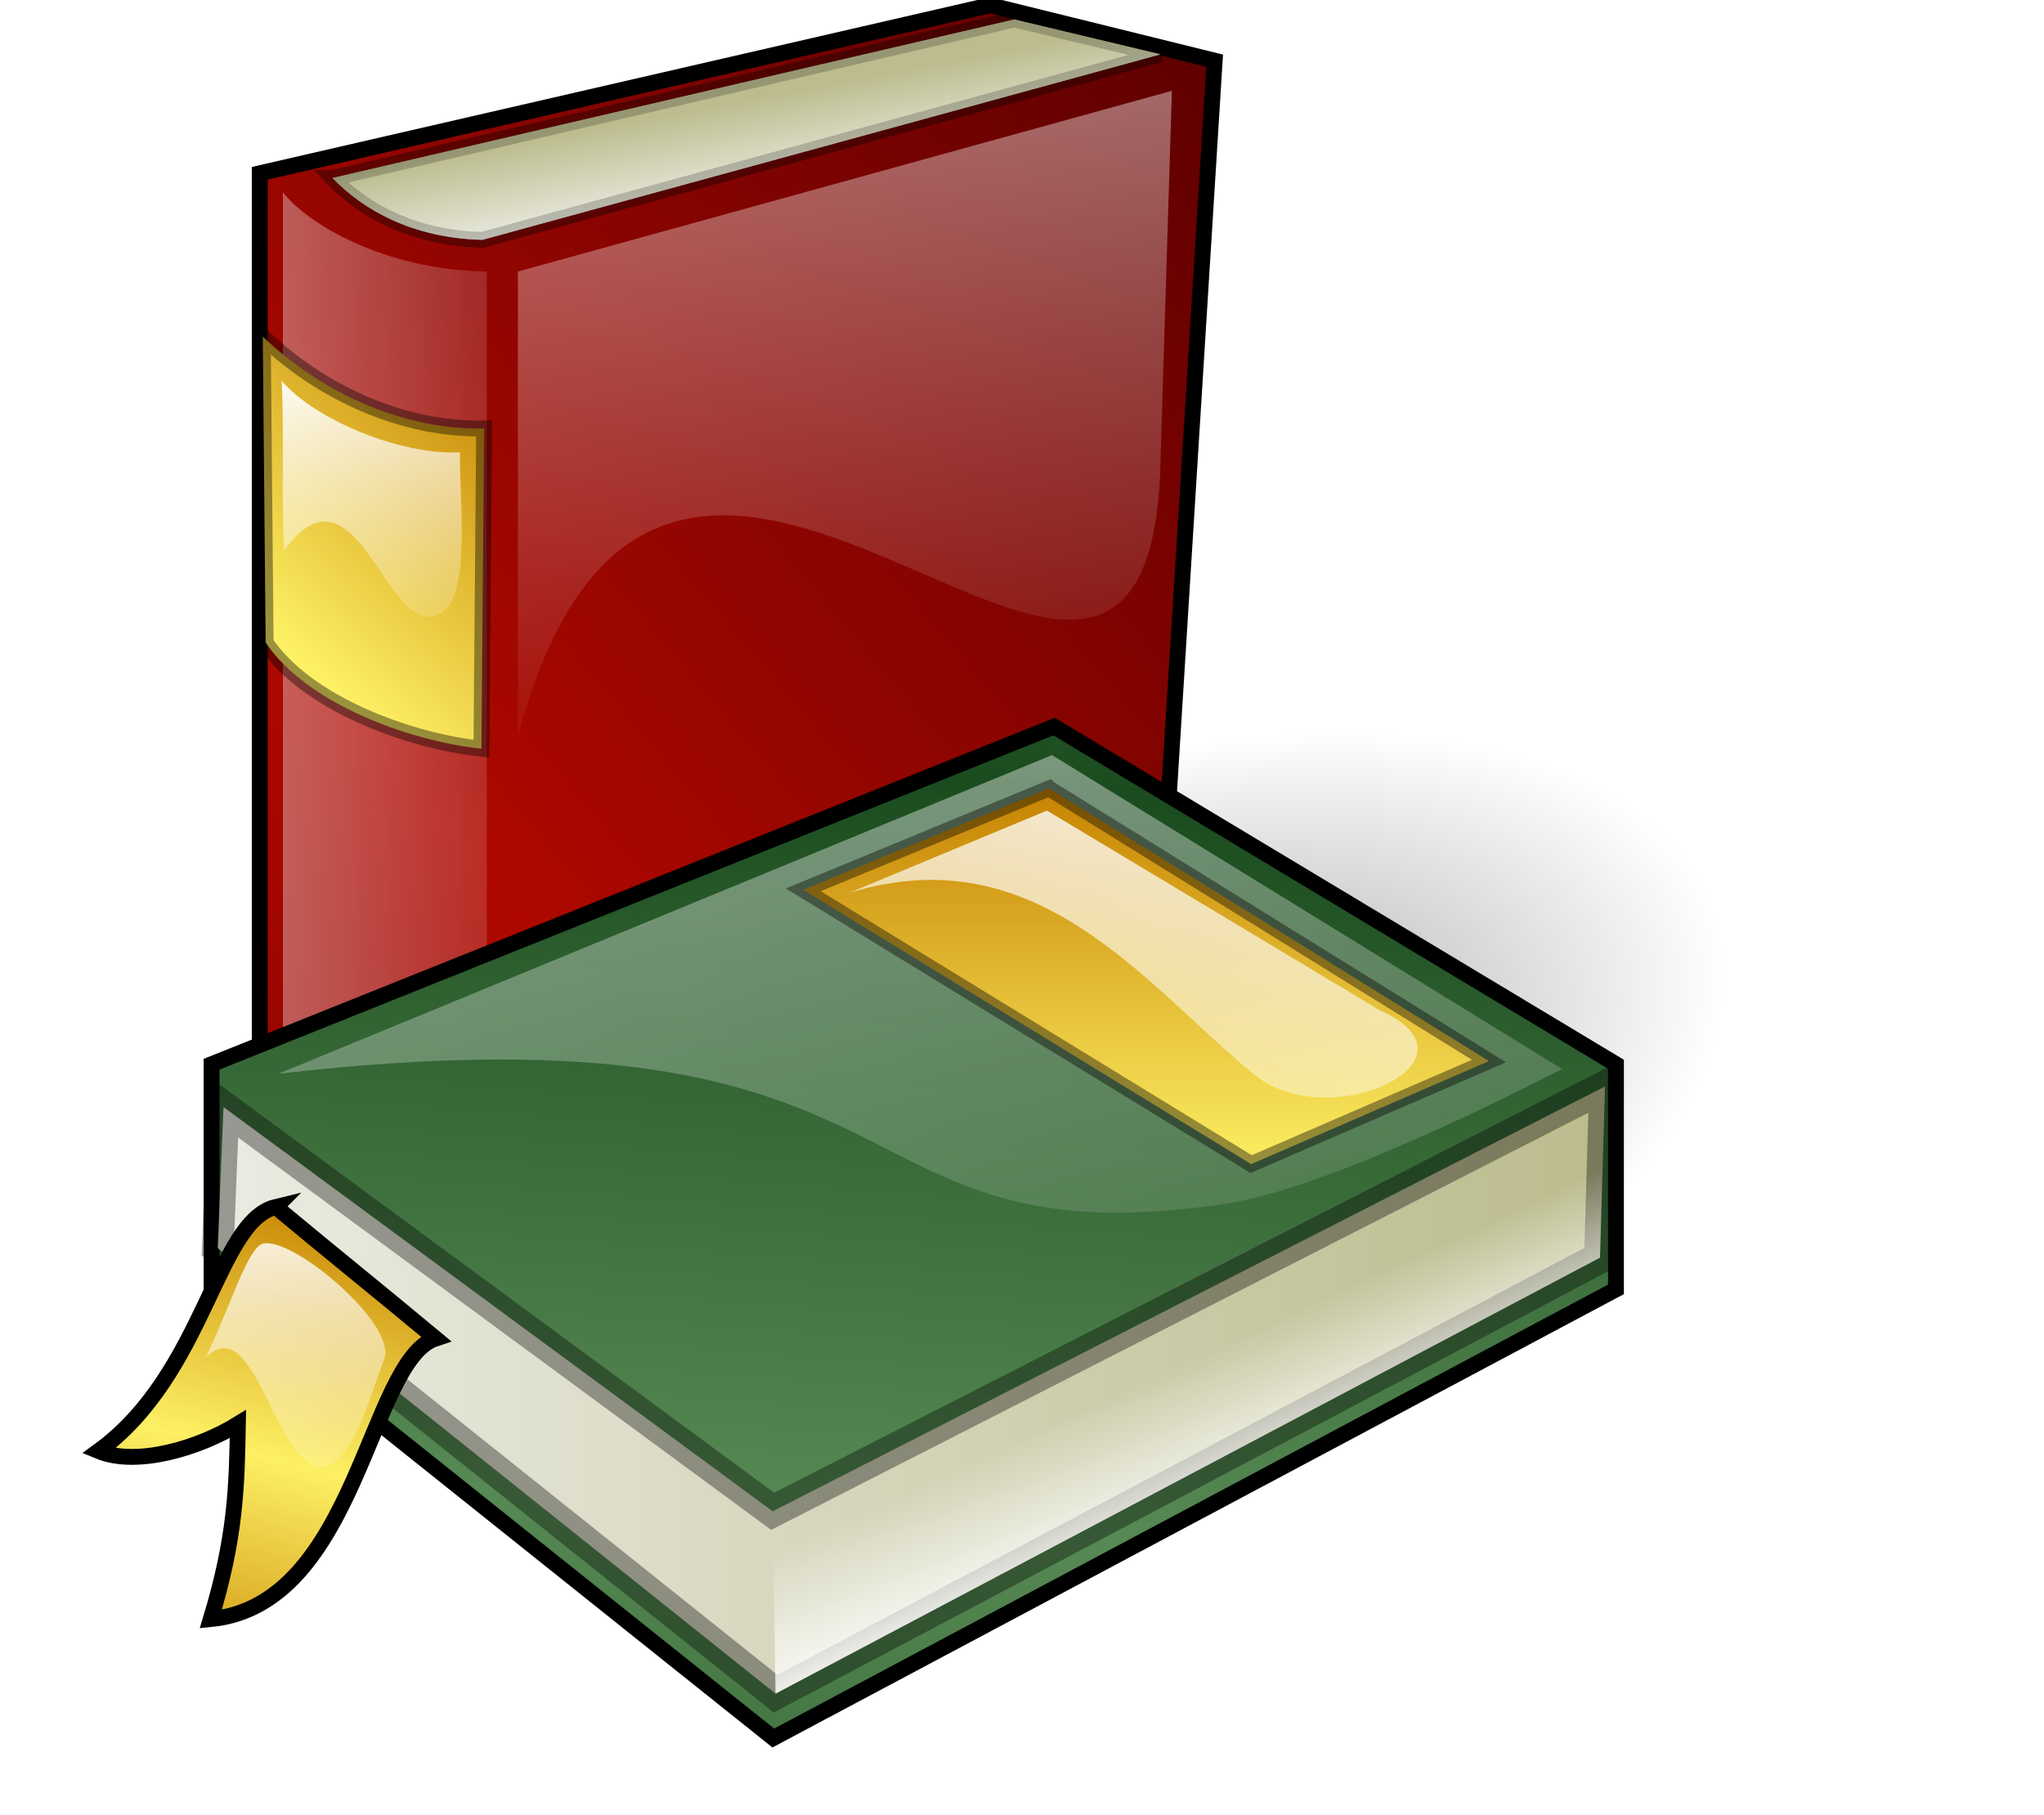
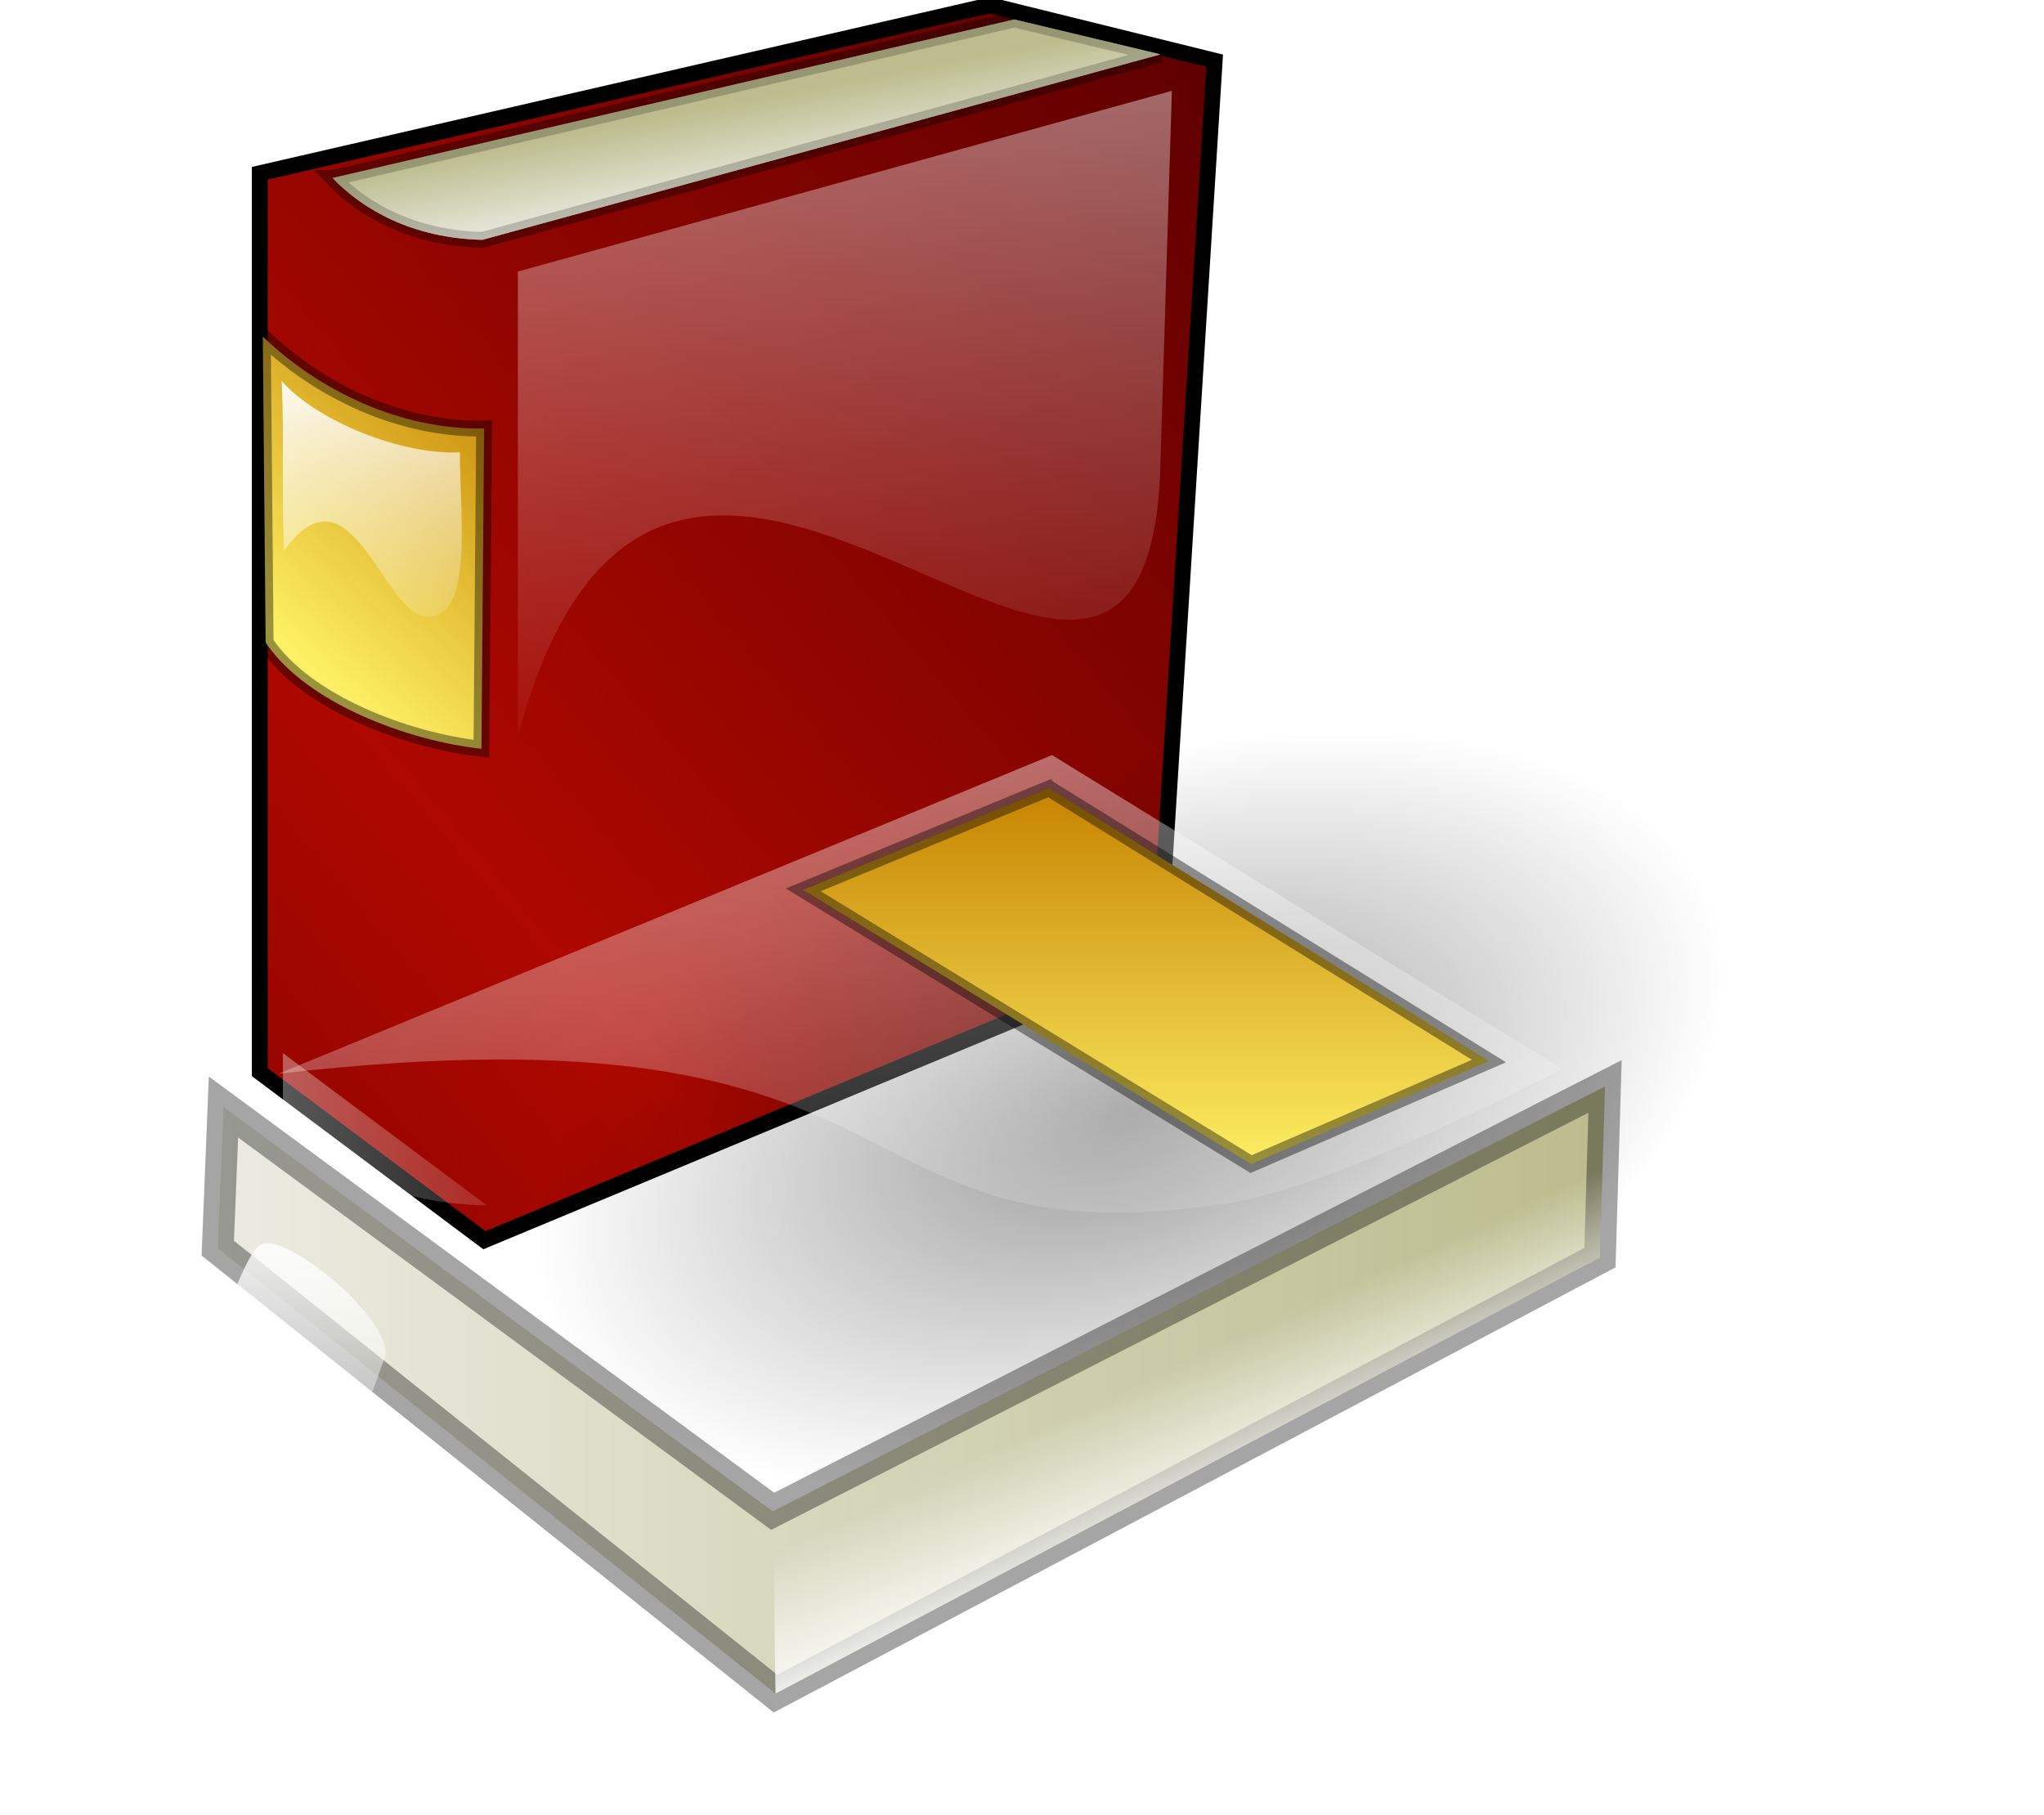
<svg xmlns="http://www.w3.org/2000/svg" xmlns:xlink="http://www.w3.org/1999/xlink" id="svg2" height="274.27" width="308.9" version="1.0">
  <defs id="defs6">
    <linearGradient id="lg1" y2="776.56" gradientUnits="userSpaceOnUse" x2="286.71" gradientTransform="matrix(.747 0 0 1.338 .25 132)" y1="794.37" x1="277.49">
      <stop id="stop3440" stop-color="#fdf064" offset="0" />
      <stop id="stop3442" stop-color="#c68200" offset="1" />
    </linearGradient>
    <linearGradient id="G0" y2="819.09" xlink:href="#G9" gradientUnits="userSpaceOnUse" x2="249.34" gradientTransform="matrix(.881 0 0 1.135 0 280)" y1="768.04" x1="296.14">
      <stop id="stop9" stop-color="#5e0000" offset="0" />
      <stop id="stop11" stop-color="#ae0800" offset="1" />
    </linearGradient>
    <linearGradient id="G1" y2="408.78" gradientUnits="userSpaceOnUse" x2="504.9" gradientTransform="matrix(.448 0 0 2.23 0 280)" y1="408.78" x1="433.23">
      <stop id="stop14" stop-color="#fff" offset="0" />
      <stop id="stop16" stop-color="#fff" stop-opacity="0" offset="1" />
    </linearGradient>
    <linearGradient id="G2" y2="1719" gradientUnits="userSpaceOnUse" x2="116.15" gradientTransform="matrix(1.958 0 0 .511 0 280)" y1="1726.7" x1="121.74">
      <stop id="stop19" stop-color="#ebebe2" offset="0" />
      <stop id="stop21" stop-color="#bcbc8e" offset="1" />
    </linearGradient>
    <linearGradient id="G5" y2="885.65" xlink:href="#G1" x2="252.1" gradientTransform="matrix(.834 0 0 1.199 0 132)" y1="868.12" x1="250.29" />
    <linearGradient id="G6" y2="1976.4" xlink:href="#G1" x2="115.17" gradientTransform="matrix(1.938 0 0 .516 0 140)" y1="1985.5" x1="126.14" />
    <radialGradient id="G7" gradientUnits="userSpaceOnUse" cy="1794.9" cx="169.88" gradientTransform="scale(1.46 0.685)" r="44.525">
      <stop id="stop32" stop-opacity=".4" offset="0" />
      <stop id="stop34" stop-opacity="0" offset="1" />
    </radialGradient>
    <linearGradient id="G9" y2="1082.9" spreadMethod="reflect" gradientUnits="userSpaceOnUse" x2="211.85" gradientTransform="matrix(1.176 0 0 .85 0 280)" y1="1137.6" x1="205.99">
      <stop id="stop37" stop-color="#568953" offset="0" />
      <stop id="stop39" stop-color="#1b4c1f" offset="1" />
    </linearGradient>
    <linearGradient id="G10" y2="1448.5" xlink:href="#G2" x2="189.14" gradientTransform="matrix(1.515 0 0 .66 0 280)" y1="1448.5" x1="131.92" />
    <linearGradient id="G11" y2="1776.3" xlink:href="#G1" x2="164.79" gradientTransform="matrix(1.615 0 0 .619 0 140)" y1="1700.8" x1="143.16" />
    <linearGradient id="G12" y2="1444.9" xlink:href="#lg1" x2="191.07" gradientTransform="matrix(1.362 0 0 .734 0 140)" y1="1478.2" x1="191.07" />
    <linearGradient id="G13" y2="1634.5" xlink:href="#G2" x2="157.33" gradientTransform="matrix(1.515 0 0 .66 0 140)" y1="1696.2" x1="140.26" />
    <linearGradient id="G15" y2="1669.3" x2="147.69" gradientTransform="matrix(1.515 0 0 .66 0 140)" y1="1674.5" x1="140.18" />
    <linearGradient id="G16" y2="985.93" xlink:href="#lg1" spreadMethod="reflect" x2="226.88" gradientTransform="matrix(.907 0 0 1.102 0 140)" y1="1000.9" x1="223.66" />
    <linearGradient id="G17" y2="1068.4" xlink:href="#G1" x2="212.01" gradientTransform="matrix(.965 0 0 1.036 0 140)" y1="1048.1" x1="211.96" />
    <linearGradient id="G18" y2="1493.9" xlink:href="#G1" x2="182.97" gradientTransform="matrix(1.362 0 0 .734 0 140)" y1="1437.3" x1="196.65" />
    <linearGradient id="lg4" y2="776.56" xlink:href="#lg1" gradientUnits="userSpaceOnUse" x2="286.71" gradientTransform="matrix(.747 0 0 1.338 .25 132)" y1="794.37" x1="277.49" />
    <linearGradient id="lg5" y2="1667" xlink:href="#G1" x2="167.52" gradientTransform="matrix(1.515 0 0 .66 0 140)" y1="1674.5" x1="175.51" />
    <linearGradient id="lg6" y2="10.674" xlink:href="#G1" gradientUnits="userSpaceOnUse" x2="116.05" y1="36.737" x1="122.26" />
    <linearGradient id="lg7" y2="1051.4" xlink:href="#G1" x2="243.66" gradientTransform="matrix(.991 0 0 1.009 0 140)" y1="998.7" x1="241.41" />
  </defs>
  <g id="g52" transform="translate(-5.549 -22.868)">
    <g id="g54" transform="matrix(2.396 0 0 2.396 -440.31 -2735.1)">
      <path id="p0" d="m202.47 1162l46.06-10.6 14.17 3.5-3.54 56.7-42.52 17.7-14.17-10.6v-56.7z" stroke="#000" fill="url(#G0)" />
-       <path id="path57" opacity=".5" fill="url(#G1)" d="m203.93 1163.2v54.3l12.86 9.6v-58.9c-6.59-0.1-11.4-3.1-12.86-5z" />
+       <path id="path57" opacity=".5" fill="url(#G1)" d="m203.93 1163.2v54.3l12.86 9.6c-6.59-0.1-11.4-3.1-12.86-5z" />
      <path id="p2" d="m207.06 1162.3c1.91 2 5.06 3.8 9.45 3.9l42.77-11.7-9.22-2.2-43 10z" stroke-opacity=".2" stroke="#000" fill="url(#G2)" />
      <path id="path60" opacity=".5" d="m218.75 1168.2l41.25-11.4-0.75 24.4c-1.42 26.9-31.08-18.8-40.5 16.3v-29.3z" fill="url(#lg7)" />
      <path id="p4" d="m202.66 1172.3c3.53 3.4 8.66 5.9 13.96 5.8l-0.17 20.2c-4.66-0.5-11.08-2.9-13.61-6.7l-0.18-19.3z" stroke-opacity=".392" stroke="#000" fill="url(#lg4)" />
      <path id="path63" fill="url(#G5)" d="m203.85 1175.1c2.17 2.5 7.57 4.7 11.24 4.5 0 3.6 0.66 8.9-1.13 10.1-3.4 2.3-5.29-10.3-9.96-3.9-0.17-3.5 0.02-7.3-0.15-10.7z" />
      <use id="p6" stroke-opacity=".2" xlink:href="#p2" height="274.267" width="308.901" y="0" x="0" fill="url(#G6)" />
    </g>
    <g id="g66" transform="matrix(2.396 0 0 2.396 -440.31 -2735.1)">
      <path id="p7" fill="url(#G7)" d="m313 1229.5c0 16.8-29.1 30.5-65 30.5s-65-13.7-65-30.5 29.1-30.5 65-30.5 65 13.7 65 30.5z" transform="matrix(.577 -.124 -.027 .738 147.49 344.51)" />
    </g>
    <g id="g71" transform="matrix(2.396 0 0 2.396 -440.31 -2735.1)">
-       <path id="p9" d="m199.43 1218.2l53.14-21.3 35.44 21.3v14.2l-53.15 28.3-35.43-28.3v-14.2z" stroke="#000" fill="url(#G9)" />
      <path id="p10" d="m287.32 1219.6l-52.5 26.8-34.64-25.5-0.36 8.9 35.18 28.1 52-27.5 0.32-10.8z" stroke-opacity=".196" stroke="#000" stroke-width="2" fill="url(#G10)" />
      <path id="path75" opacity=".5" fill="url(#G11)" d="m203.65 1218.8l48.79-20.1 32.17 19.8c-6.25 3.2-15.54 7.6-21.21 8.5-25.44 3.8-17.33-13.1-59.75-8.2z" />
      <path id="p12" d="m252.25 1200.8l-15.5 6.4 28.25 17.3 15-6.5-27.75-17.2z" stroke-opacity=".4" stroke="#000" fill="url(#G12)" />
      <use id="p13" stroke-opacity=".196" xlink:href="#p10" height="274.267" width="308.901" stroke="#000000" y="0" x="0" fill="url(#G13)" />
      <path id="path79" fill="url(#lg5)" d="m287.32 1219.6l-52.5 26.8 0.18 11.5 52-27.5 0.32-10.8z" />
      <path id="path81" fill="url(#G15)" d="m234.82 1246.4l-34.64-25.5-0.36 8.9 35.18 28.1-0.18-11.5z" />
-       <path id="p16" d="m203.48 1227.2c3.36 2.8 6.72 5.5 10.08 8.3-4.23 1.4-4.95 16.8-14.18 17.7 1.57-5.2 1.64-8.3 1.71-12.3-2.43 1.5-6.36 2.7-8.79 1.7 6.73-4.9 7.45-14.5 11.18-15.4z" stroke="#000" fill="url(#G16)" />
      <path id="path84" fill="url(#G17)" d="m202.49 1229.6c-0.94 0.6-2.08 4.4-3.44 7.1 3.18-3.1 4.35 7.1 7.43 6.9 1.82-0.2 2.92-4.4 3.84-6.8 0.86-2.3-6.36-8.2-7.83-7.2z" />
-       <path id="path86" d="m252.12 1202.2l-12.5 5.2c11.96-3.7 18.76 5.9 25.63 11.5 4.76 3.8 14.83-1 7.87-4.1l-21-12.6z" fill="url(#G18)" />
    </g>
  </g>
-   <path id="rect3089" d="m50.339 27.464c33.968-7.922 68.461-15.966 103.02-24.024 8.09 1.928 12.2 2.914 22.12 5.302-34.11 9.323-68.15 18.797-102.88 27.995-3.476-0.52-10.012-0.719-14.718-3.787-4.706-3.069-5.007-3.461-7.543-5.486z" fill="url(#lg6)" />
</svg>